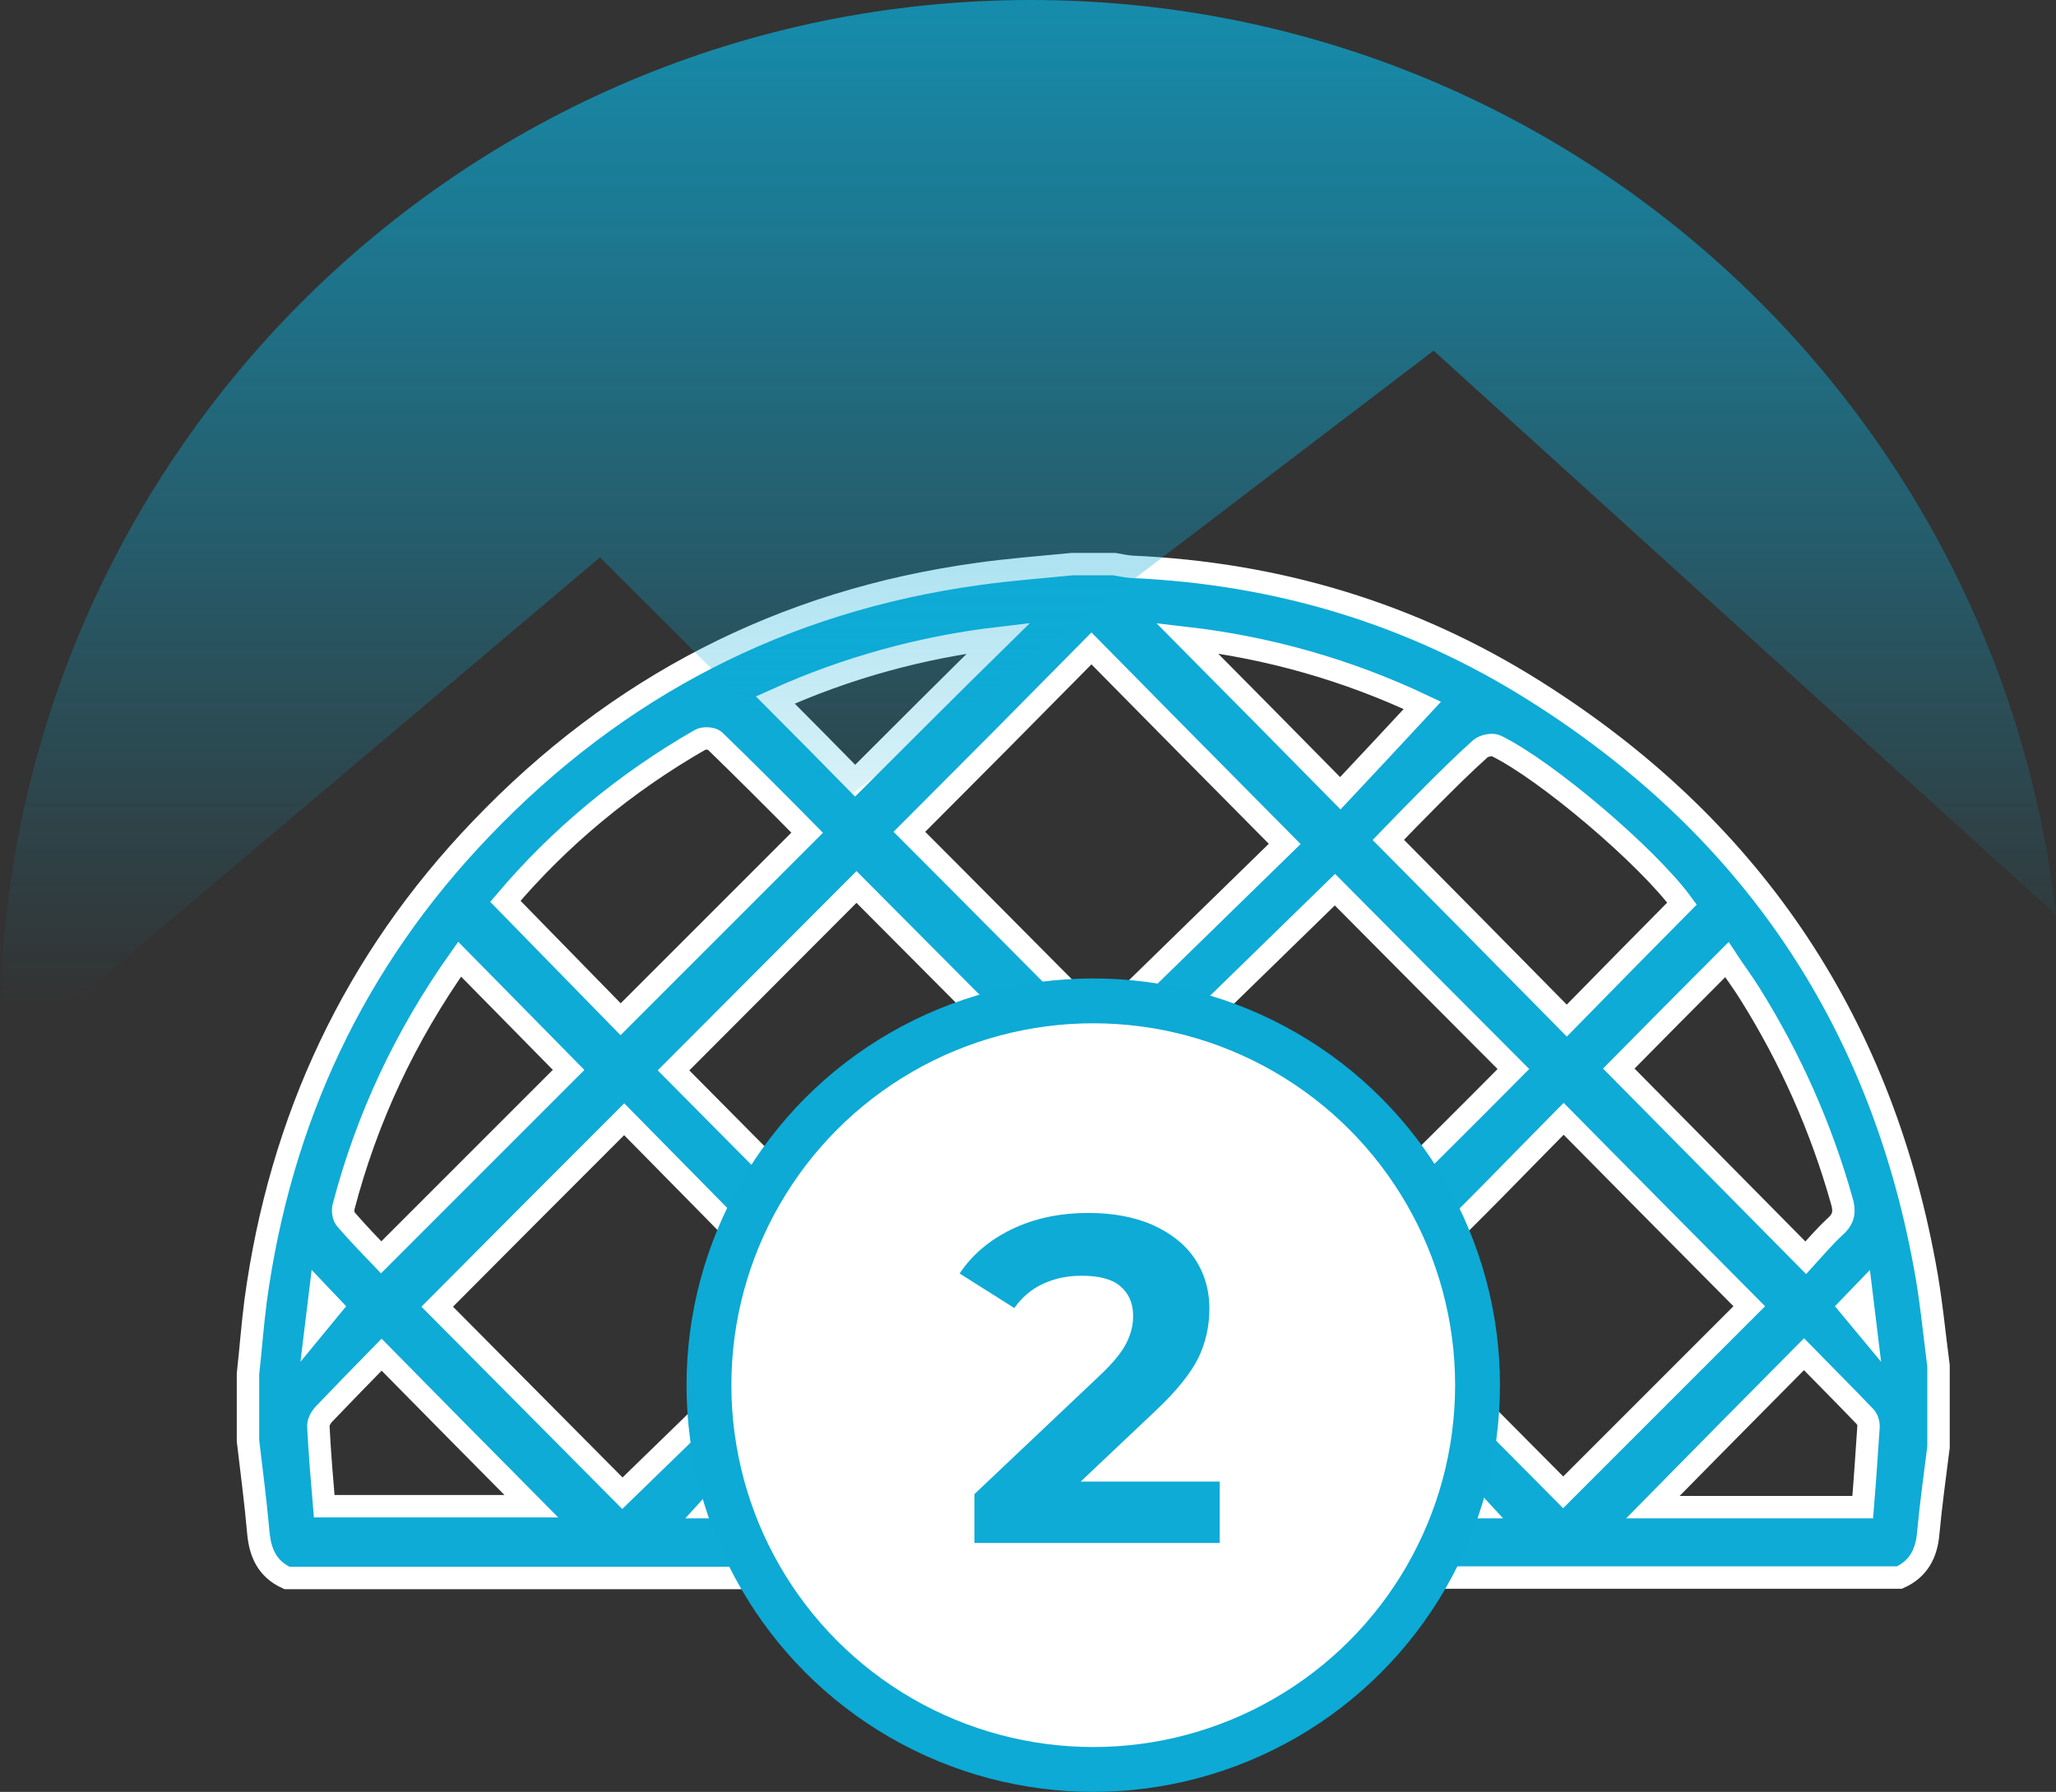
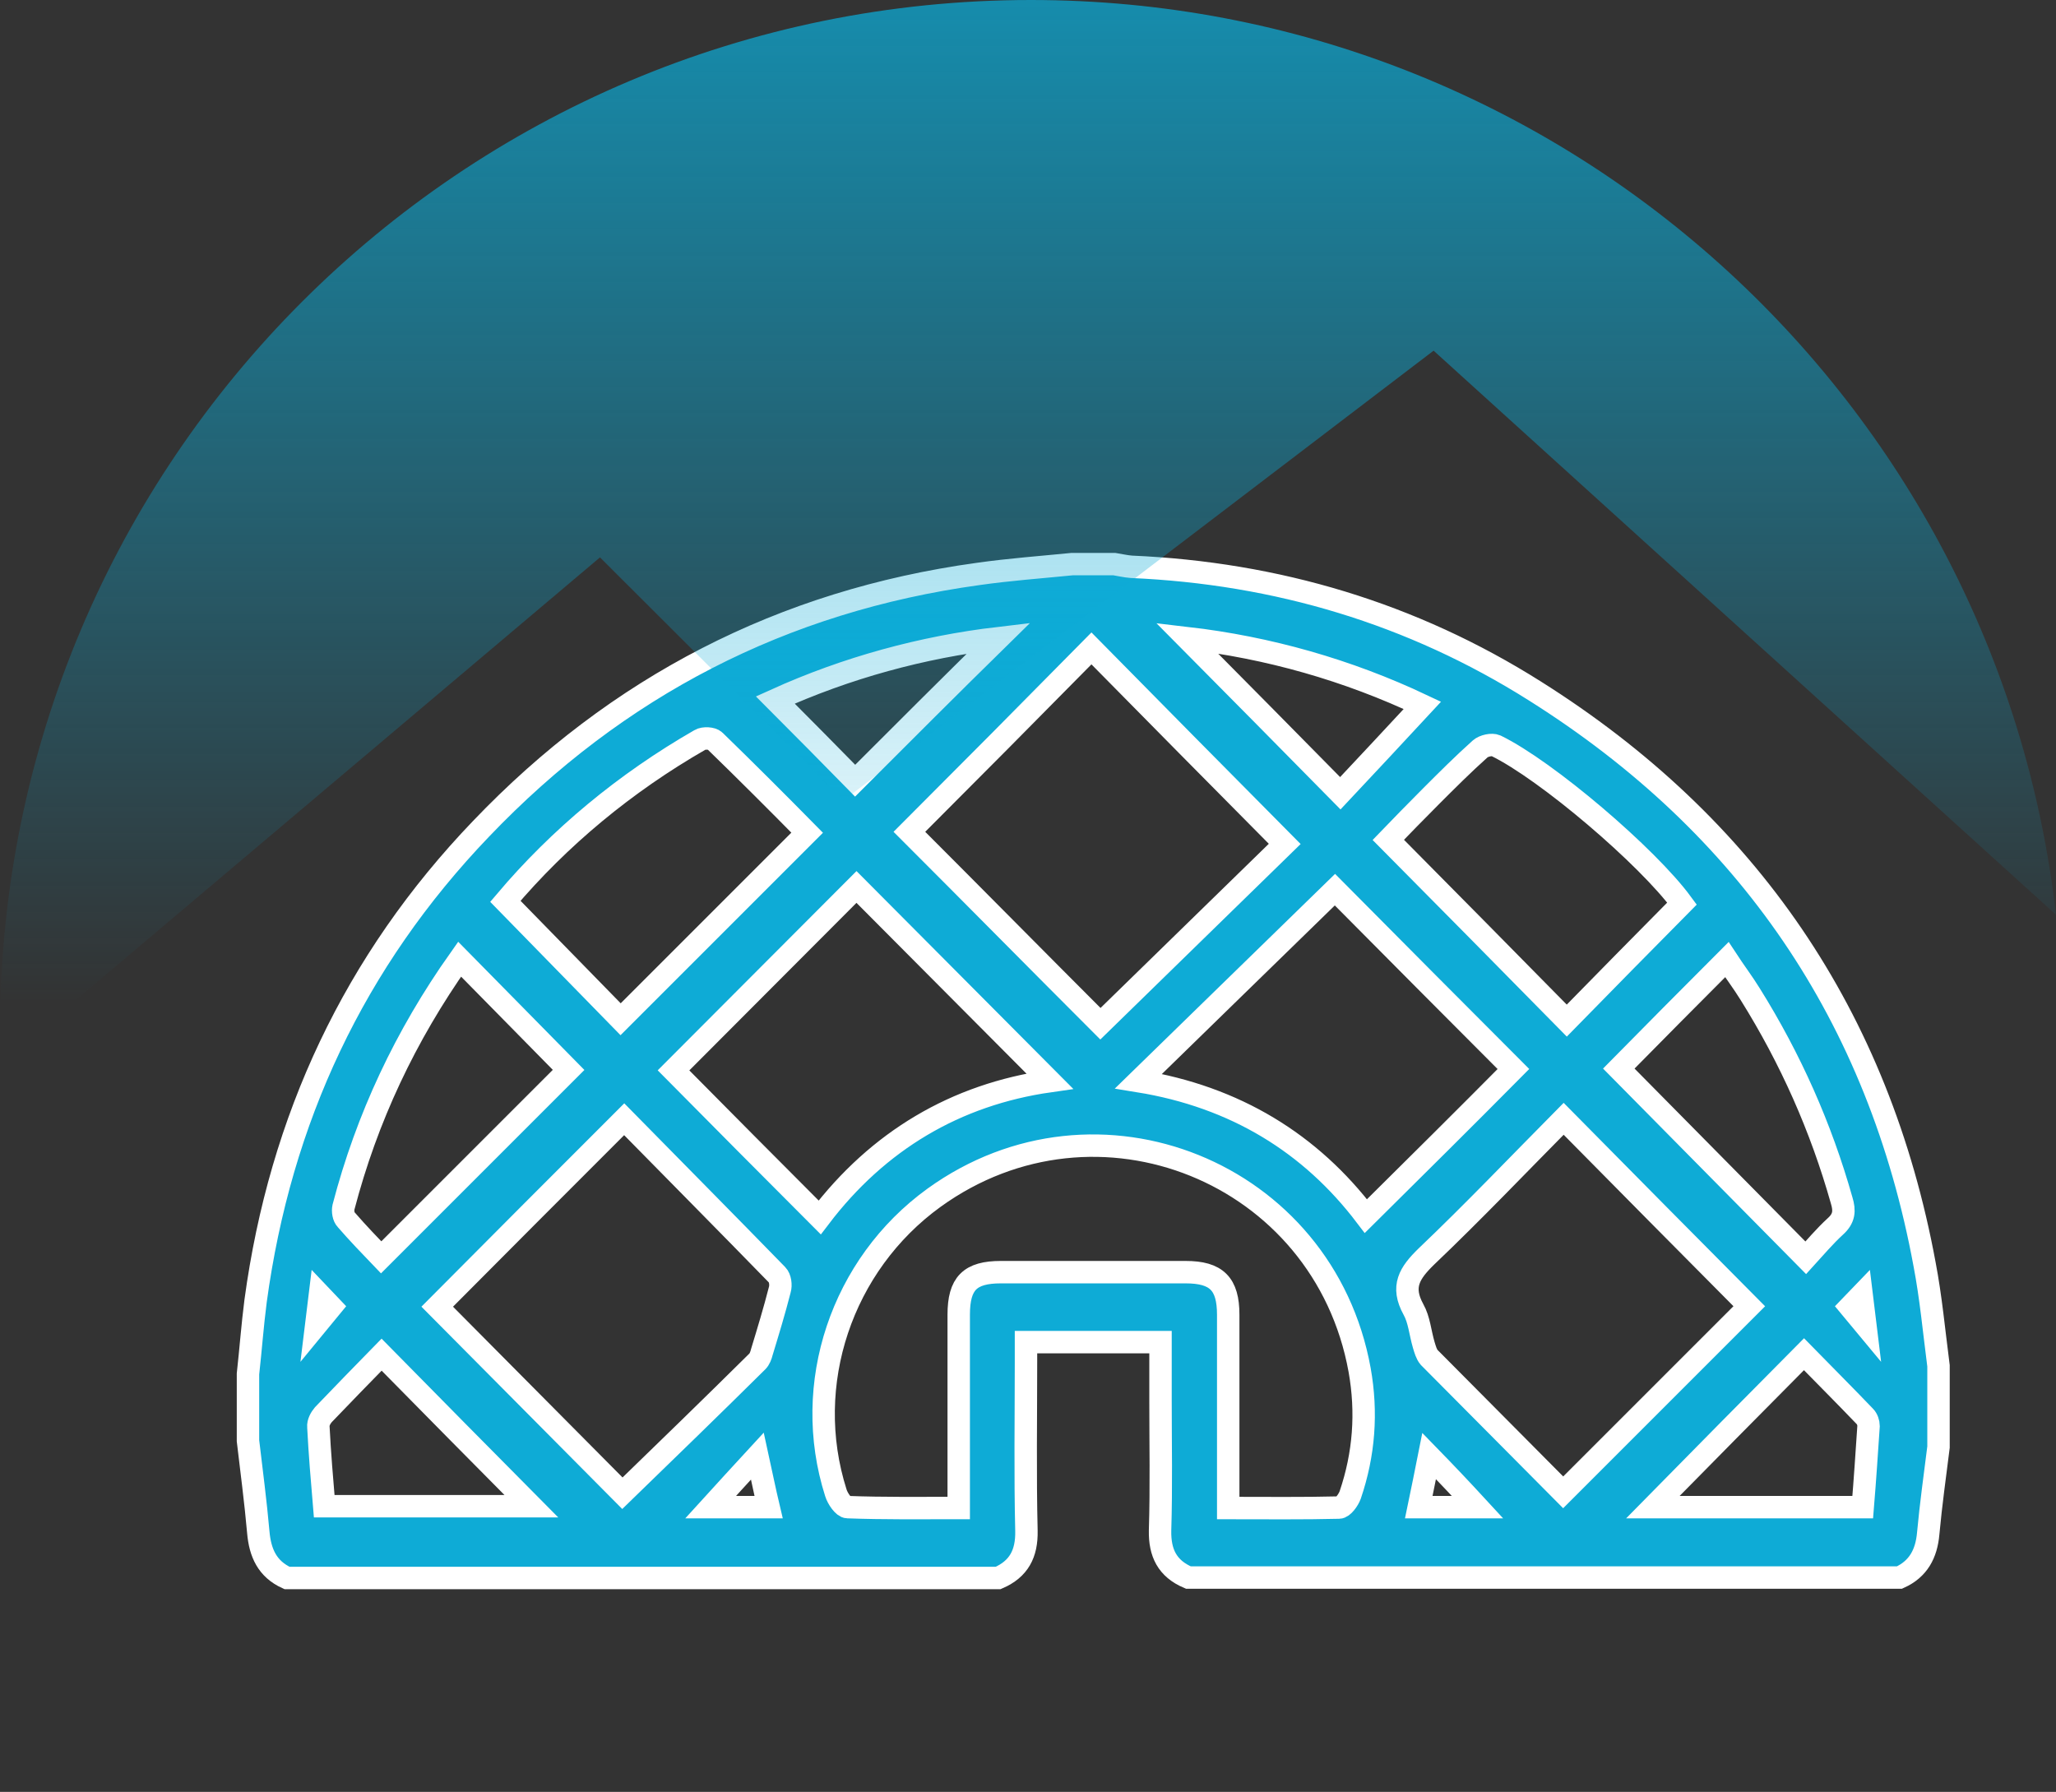
<svg xmlns="http://www.w3.org/2000/svg" version="1.1" id="Слой_1" x="0px" y="0px" viewBox="0 0 458.5 399.6" style="enable-background:new 0 0 458.5 399.6;" xml:space="preserve">
  <rect x="0" y="0" width="458.5" height="399.6" fill="#333333" stroke="none" />
  <style type="text/css"> .st0{fill:#0EABD6;stroke:#FFFFFF;stroke-width:5;stroke-miterlimit:10;} .st1{fill:#FFFFFF;stroke:#0CAAD5;stroke-width:10;stroke-linecap:round;stroke-linejoin:round;stroke-miterlimit:10;} .st2{fill:url(#SVGID_1_);} .st3{fill:#0EABD6;} .st4{fill:#FFFFFF;} </style>
  <g>
    <g>
      <g>
        <path class="st0" d="M432.3,304.6c0,6,0,12,0,18.1c-0.8,6.4-1.7,12.8-2.3,19.3c-0.4,4.5-2.2,7.9-6.4,9.8c-52.9,0-105.8,0-158.6,0 c-4.7-2-6.4-5.5-6.3-10.5c0.3-9.7,0.1-19.4,0.1-29c0-4.3,0-8.6,0-13c-10.2,0-19.9,0-30,0c0,1.6,0,3,0,4.4 c0,12.6-0.2,25.1,0.1,37.7c0.1,5.1-1.7,8.5-6.3,10.5c-52.9,0-105.8,0-158.6,0c-4.4-2-6-5.6-6.4-10.2c-0.6-6.8-1.5-13.6-2.3-20.4 c0-5,0-9.9,0-14.9c0.6-5.4,1-10.9,1.7-16.3c5.5-40.5,22-75.8,50.3-105.3c30.3-31.7,67.2-50.8,110.8-56.8c7-1,14-1.5,21-2.2 c3.1,0,6.3,0,9.4,0c1.3,0.2,2.5,0.5,3.8,0.6c32.4,1.4,62.6,10.4,90,27.7c47.5,29.9,76.7,72.6,86.9,127.9 C430.6,289.3,431.3,296.9,432.3,304.6z M213.8,336.3c0-2.1,0-3.6,0-5c0-12.7,0-25.4,0-38.1c0-7,2.5-9.5,9.4-9.5 c13.7,0,27.5,0,41.2,0c6.9,0,9.5,2.6,9.5,9.5c0,12.8,0,25.7,0,38.5c0,1.4,0,2.8,0,4.6c8.6,0,16.7,0.1,24.7-0.1 c0.9,0,2.1-1.7,2.5-2.8c3.1-9.1,3.8-18.4,2.1-27.9c-8-44.2-58.6-64.6-94.9-38.4c-20.6,14.9-29.6,41.6-21.9,65.8 c0.4,1.3,1.7,3.2,2.6,3.2C197,336.4,205.1,336.3,213.8,336.3z M202.8,185.5c14.2,14.2,28.3,28.5,42.6,42.8 c13.7-13.4,27.7-27,41.1-40.1c-14.6-14.7-28.8-29.1-43.1-43.6C229.9,158.3,216.2,172.1,202.8,185.5z M139.2,249.6 c-14.4,14.4-28.2,28.2-41.7,41.8c13.5,13.6,27.3,27.5,41.3,41.6c10-9.7,20.1-19.5,30.1-29.4c0.5-0.5,0.8-1.3,1-2.1 c1.4-4.6,2.8-9.2,4-13.9c0.3-1,0.1-2.6-0.6-3.3C161.9,272.6,150.4,261,139.2,249.6z M348.6,332.8c14.3-14.3,28.1-28.1,41.5-41.5 c-13.6-13.7-27.3-27.5-41.4-41.8c-10.1,10.2-20.1,20.7-30.6,30.7c-3.8,3.7-5.7,6.7-2.9,11.8c1.3,2.3,1.5,5.2,2.3,7.9 c0.3,1,0.6,2.1,1.2,2.8C328.7,312.8,338.8,322.9,348.6,332.8z M234.1,241.1c-14.5-14.6-29-29.1-43.1-43.3 c-13.6,13.6-27.4,27.5-40.8,40.9c10.6,10.7,21.5,21.7,32.6,32.8C195.8,254.4,213.1,244.1,234.1,241.1z M297.7,198.4 c-14.5,14.1-28.9,28.2-43.8,42.7c21.6,3.5,38.4,13.9,50.7,30.1c11.3-11.2,22.3-22.1,32.9-32.8C324.5,225.4,311.2,212,297.7,198.4 z M112.7,201c8.8,9,17.4,17.8,25.7,26.3c13.8-13.8,27.6-27.6,41.6-41.6c-6.7-6.8-13.6-13.7-20.6-20.5c-0.6-0.6-2.5-0.7-3.3-0.2 C139.4,174.6,124.8,186.7,112.7,201z M375.1,201.5c-7.7-10.5-30.2-29.7-41.5-35.2c-0.9-0.4-2.7,0-3.5,0.7c-3.8,3.4-7.4,7-11,10.6 c-3.4,3.4-6.7,6.8-9.5,9.7c13.4,13.5,26.6,26.9,39.8,40.3C357.9,218.9,366.4,210.3,375.1,201.5z M361,238.3 c13.7,13.9,27.5,27.8,41.7,42.2c2.1-2.3,4.2-4.8,6.6-7c2-1.8,2.1-3.5,1.4-5.8c-4.6-16.3-11.4-31.6-20.4-46 c-1.6-2.6-3.5-5.1-5.2-7.7C376.7,222.4,368.6,230.6,361,238.3z M102.5,213.9c-12.1,17.1-20.7,35.4-25.9,55.3 c-0.2,0.9,0,2.2,0.6,2.8c2.6,3,5.4,5.9,7.8,8.4c14.5-14.5,28.3-28.3,41.8-41.8C118.9,230.6,110.9,222.4,102.5,213.9z M72.3,335.9 c16.2,0,31.6,0,46.2,0c-10.9-11-22-22.2-33.4-33.8c-4.3,4.4-8.7,8.9-13,13.4c-0.6,0.7-1.2,1.8-1.1,2.7 C71.3,324.1,71.8,330,72.3,335.9z M368.6,336.1c15.3,0,30.8,0,46.8,0c0.5-6.1,0.9-12.1,1.3-18.1c0-0.7-0.3-1.6-0.8-2.1 c-4.5-4.7-9.1-9.3-13.6-13.9C390.8,313.6,379.7,324.8,368.6,336.1z M264.7,142.3c11.3,11.4,22.5,22.7,34.2,34.6 c6-6.4,12.1-12.9,18.3-19.6C300.5,149.4,282.8,144.4,264.7,142.3z M172.9,156.1c6.2,6.2,12.3,12.4,17.8,18 c10.6-10.6,21.4-21.4,32-31.8C205.7,144.3,188.8,148.9,172.9,156.1z M318.7,324.7c-0.8,4-1.5,7.6-2.3,11.4c4.8,0,9.1,0,13.1,0 C326,332.3,322.5,328.6,318.7,324.7z M168.9,324.7c-3.8,4.1-7.2,7.9-10.4,11.4c3.9,0,8.3,0,12.9,0 C170.5,332.3,169.8,328.8,168.9,324.7z" />
      </g>
    </g>
-     <circle class="st1" cx="243.8" cy="308.9" r="85.7" />
    <linearGradient id="SVGID_1_" gradientUnits="userSpaceOnUse" x1="229.238" y1="-848.732" x2="229.238" y2="-1147.133" gradientTransform="matrix(1 0 0 -1 0 -923.354)">
      <stop offset="0" style="stop-color:#0CAAD5" />
      <stop offset="1" style="stop-color:#0CAAD5;stop-opacity:0" />
    </linearGradient>
    <path class="st2" d="M5.9,232.3l127.9-108l54.3,54.2L319.7,78.2L458.5,204C445.4,89.2,348.1,0,229.9,0C102.9,0,0,102.9,0,229.9 c0,4.4,0.1,8.7,0.4,13.2L5.9,232.3z" />
    <g>
-       <path class="st3" d="M272,330.5v13.6h-54.7v-10.9l27.9-26.4c3-2.8,5-5.3,6-7.3c1-2,1.5-4,1.5-6c0-2.9-1-5.1-2.9-6.7 s-4.8-2.3-8.6-2.3c-3.2,0-6,0.6-8.6,1.8c-2.6,1.2-4.7,3-6.4,5.4L214,284c2.8-4.2,6.7-7.5,11.7-9.9c5-2.4,10.6-3.6,17.1-3.6 c5.4,0,10.1,0.9,14.1,2.6c4,1.8,7.2,4.2,9.4,7.4c2.2,3.2,3.4,7,3.4,11.3c0,3.9-0.8,7.6-2.5,11.1c-1.7,3.4-4.9,7.4-9.6,11.8 l-16.6,15.7H272z" />
-     </g>
+       </g>
    <polygon class="st4" points="69.5,283.2 77.2,291.3 67,303.7 " />
    <polygon class="st4" points="417,283.2 409.2,291.3 419.5,303.7 " />
  </g>
</svg>